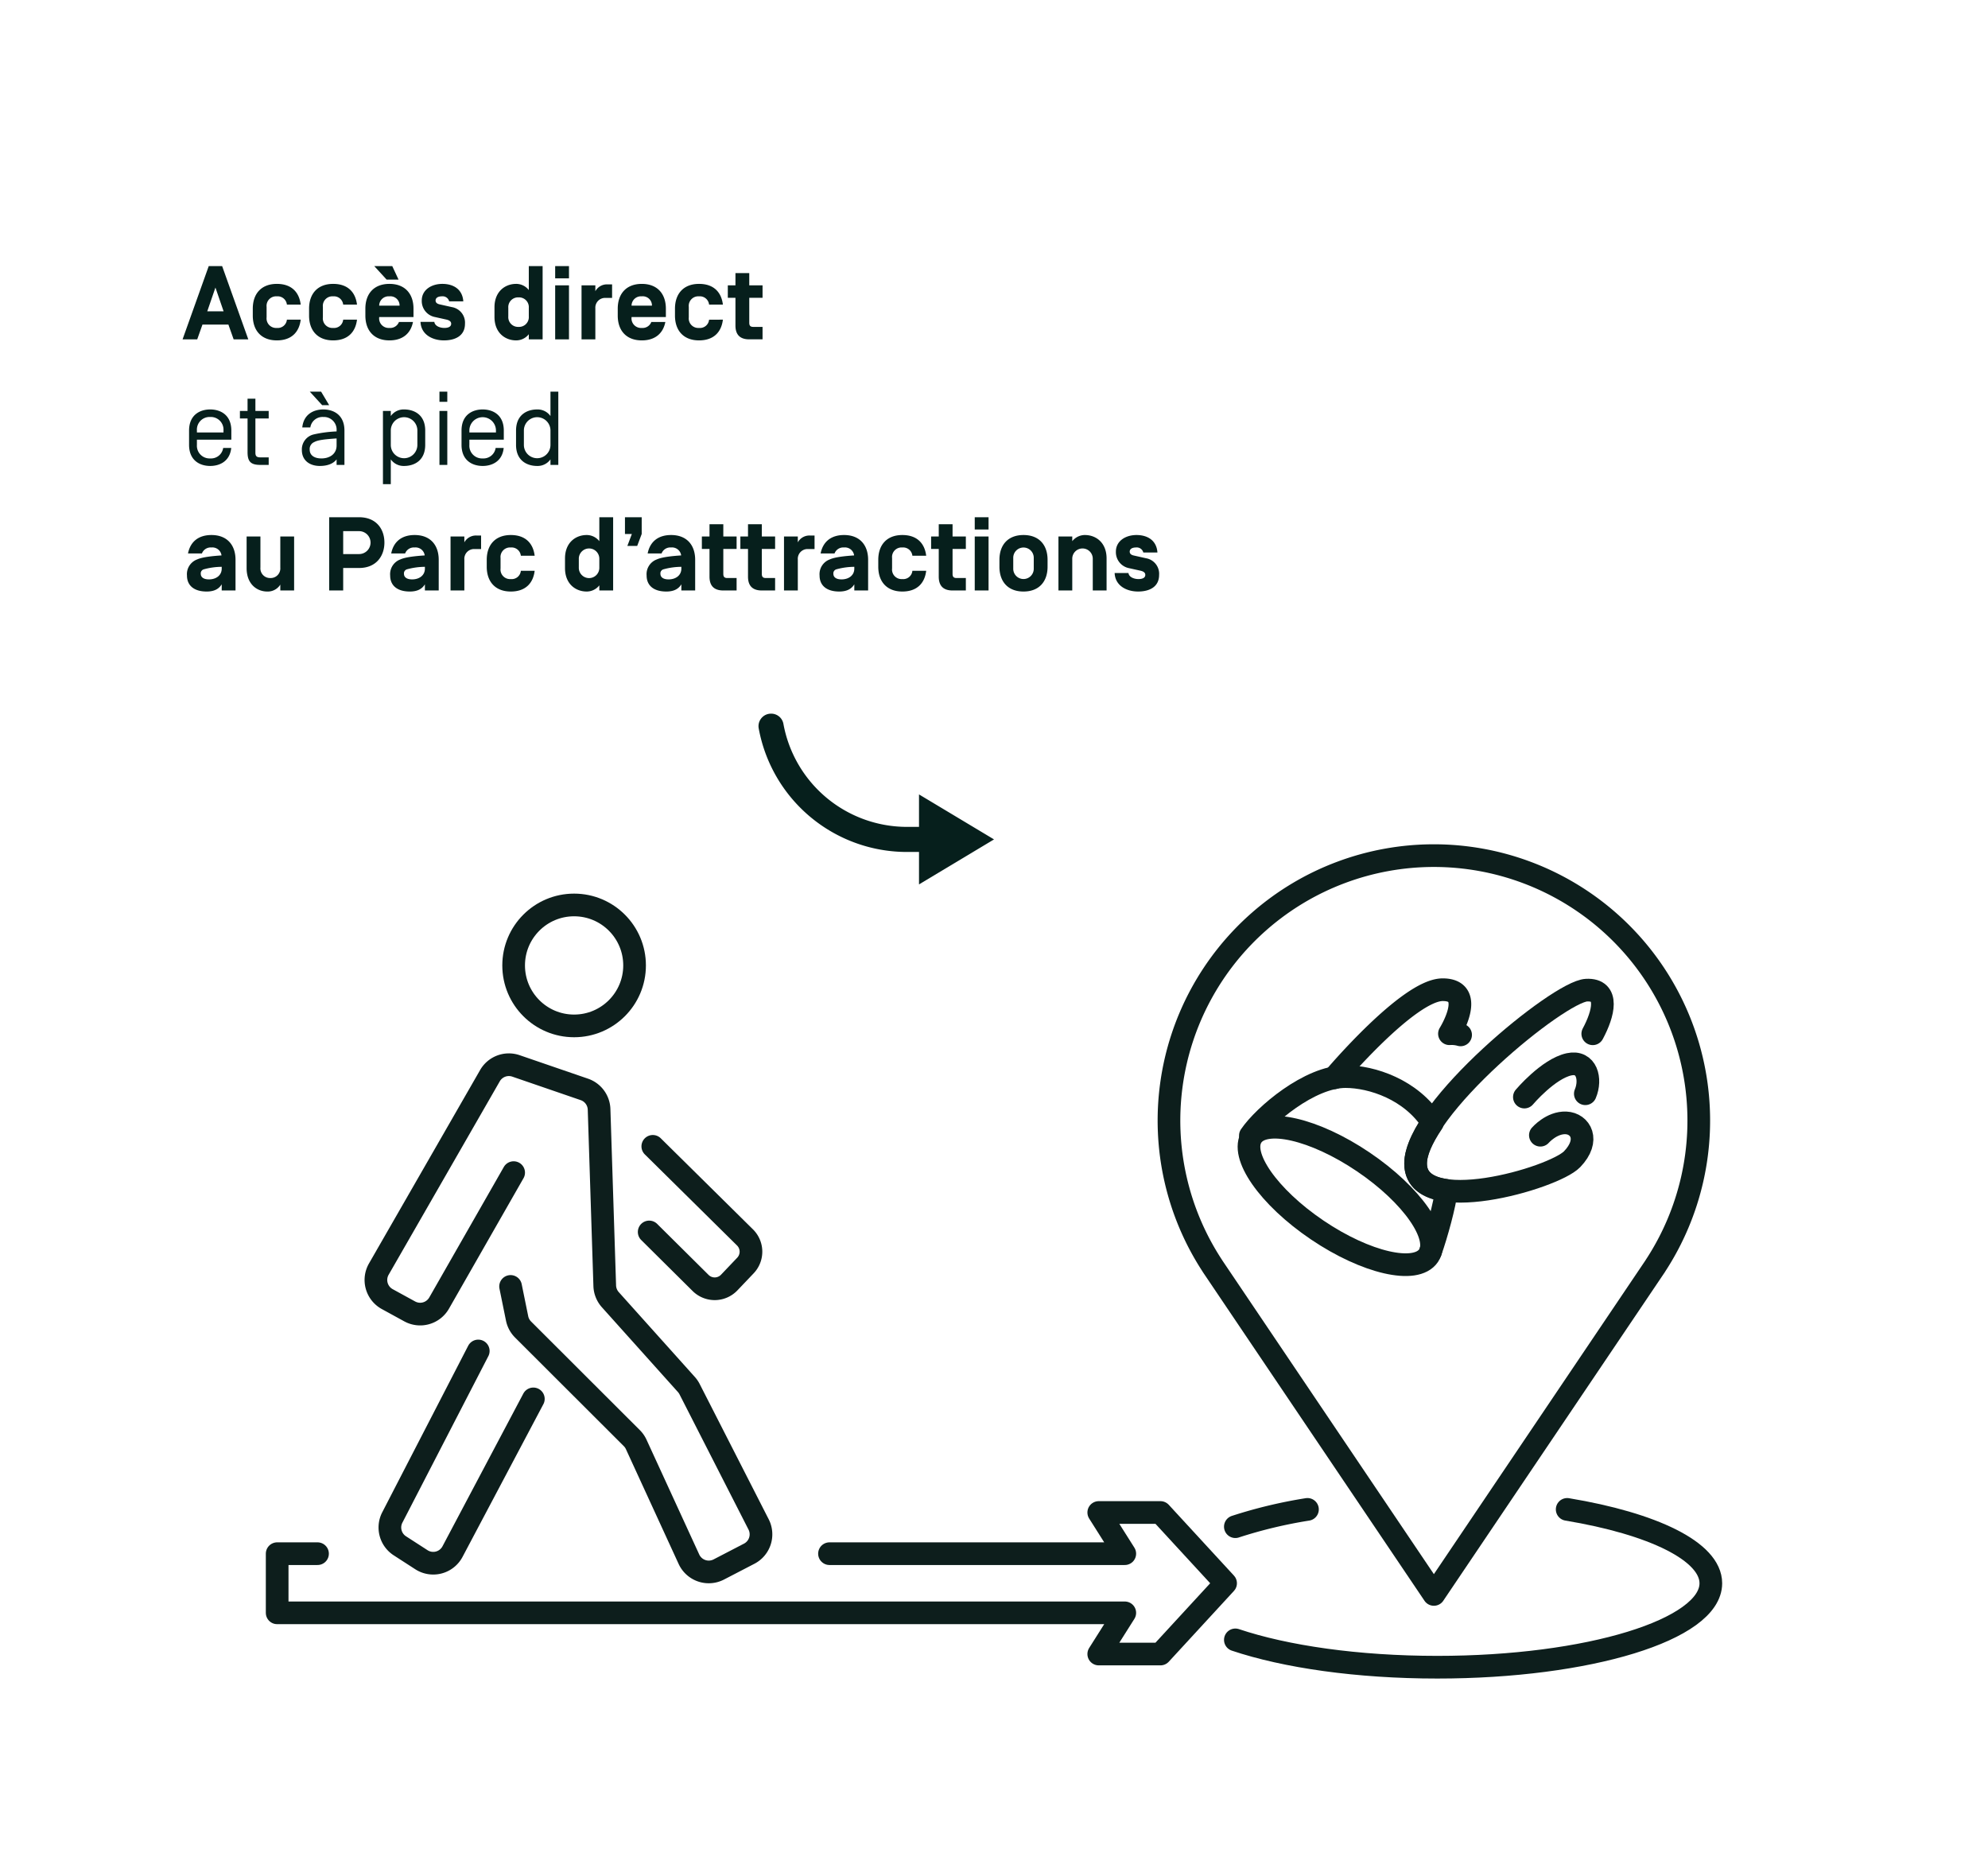
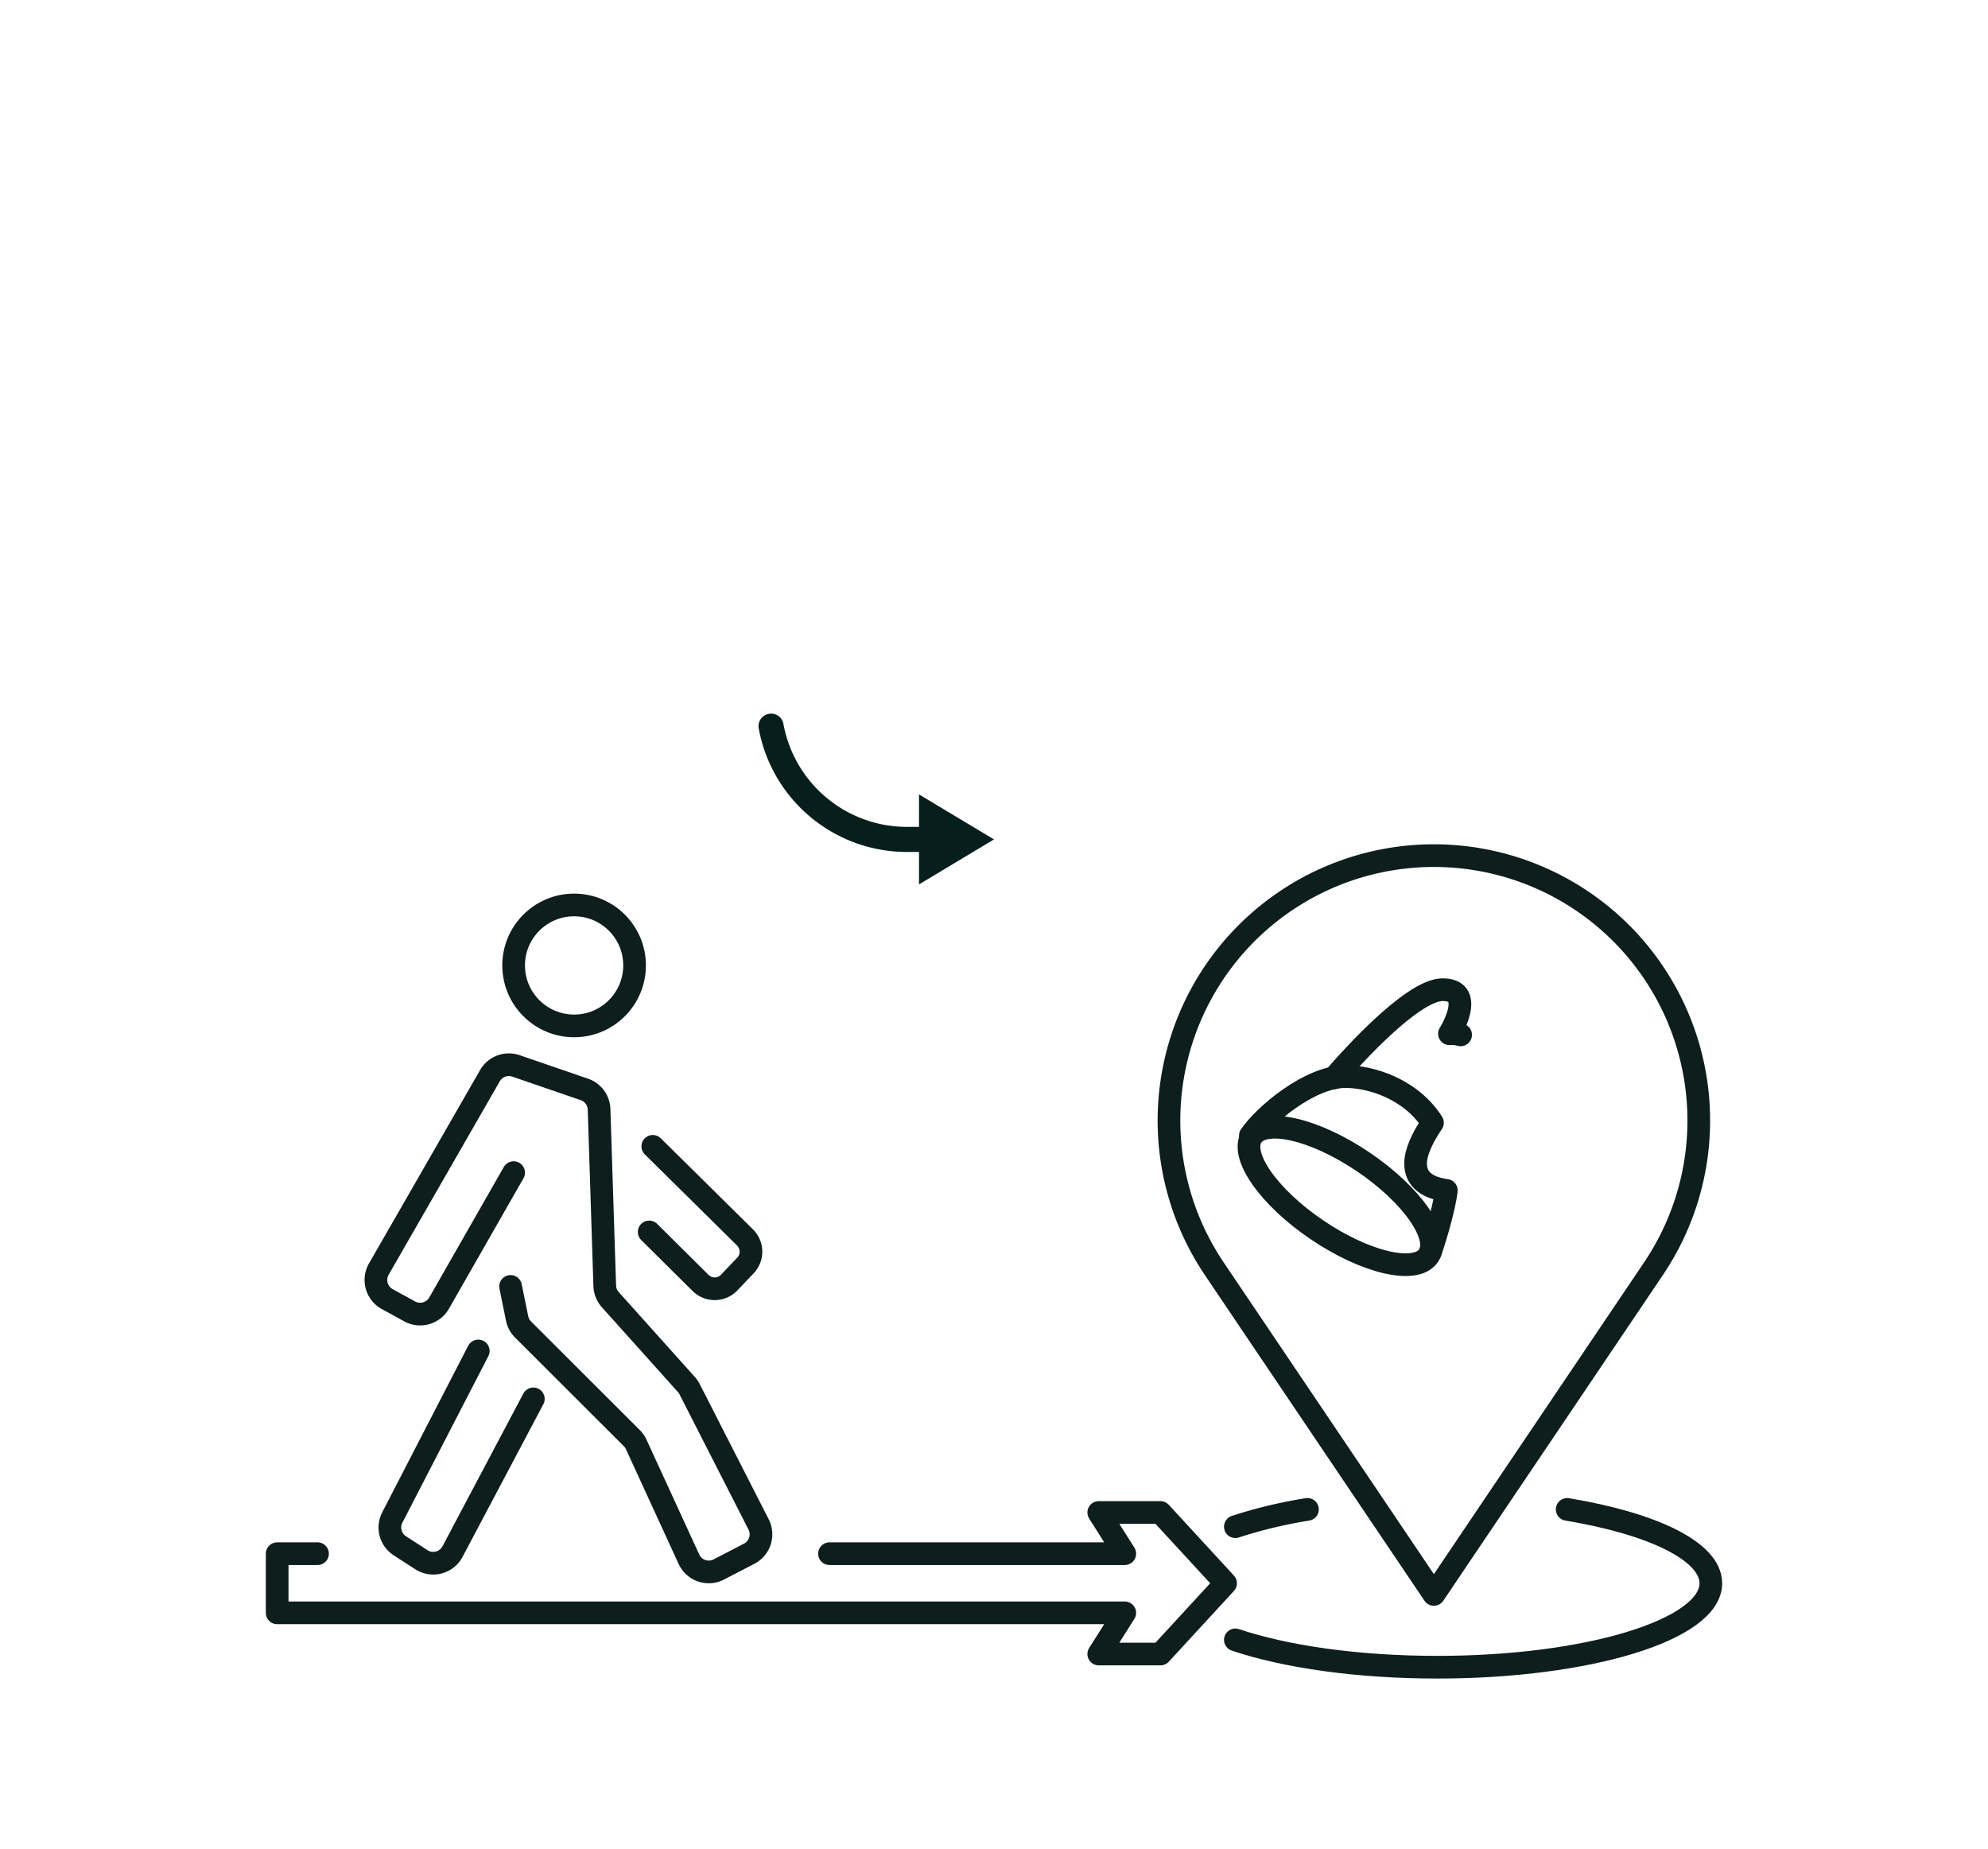
<svg xmlns="http://www.w3.org/2000/svg" width="570" height="530" viewBox="0 0 570 530">
  <defs>
    <clipPath id="clip-_13_SOL_HEBERGEMENT_QDL_05_ORIGINALITE">
      <rect width="570" height="530" />
    </clipPath>
  </defs>
  <g id="_13_SOL_HEBERGEMENT_QDL_05_ORIGINALITE" data-name="13 / SOL / HEBERGEMENT QDL / 05 ORIGINALITE" clip-path="url(#clip-_13_SOL_HEBERGEMENT_QDL_05_ORIGINALITE)">
-     <line id="Ligne_1" data-name="Ligne 1" y2="530" transform="translate(63.265)" fill="#061f1c" />
    <line id="Ligne_2" data-name="Ligne 2" y1="530" transform="translate(13)" fill="#061f1c" />
    <g id="Des_plats_élaborés_dans_nos_cuisines_avec_certains_produits_cultivés_au_sein_du_Parc." data-name="Des plats élaborés dans nos cuisines avec certains produits cultivés au sein du Parc." transform="translate(-9.155 -675.706)" style="isolation: isolate">
-       <path id="Tracé_1069" data-name="Tracé 1069" d="M11.73-8.04H7.05l2.34-6.81Zm1.38,3.81L14.61,0h4.2l-7.5-21H7.47L-.03,0h4.2l1.5-4.23ZM29.88-5.64A2.626,2.626,0,0,1,27-3.27,2.737,2.737,0,0,1,24.06-6.3v-3A2.737,2.737,0,0,1,27-12.33a2.665,2.665,0,0,1,2.88,2.37h3.96c-.45-3.69-2.76-5.94-6.84-5.94-4.44,0-6.9,2.82-6.9,7.11v1.98C20.1-2.52,22.56.3,27,.3c4.08,0,6.39-2.25,6.84-5.94Zm16.14,0a2.626,2.626,0,0,1-2.88,2.37A2.737,2.737,0,0,1,40.2-6.3v-3a2.737,2.737,0,0,1,2.94-3.03,2.665,2.665,0,0,1,2.88,2.37h3.96c-.45-3.69-2.76-5.94-6.84-5.94-4.44,0-6.9,2.82-6.9,7.11v1.98C36.24-2.52,38.7.3,43.14.3c4.08,0,6.39-2.25,6.84-5.94Zm10.32-.75v.09a2.737,2.737,0,0,0,2.94,3.03,2.675,2.675,0,0,0,2.73-1.71h4.02C65.4-1.74,63.12.3,59.28.3c-4.44,0-6.9-2.82-6.9-7.11V-8.79c0-4.29,2.46-7.11,6.9-7.11s6.9,2.82,6.9,7.11v2.4Zm2.94-5.94a2.7,2.7,0,0,0-2.94,2.64v.03h5.85v-.03A2.629,2.629,0,0,0,59.28-12.33ZM60.09-21l1.8,3.87H58.47L54.93-21ZM74.91.3c3.21,0,6.03-1.29,6.03-4.77a4.517,4.517,0,0,0-3.75-4.77l-3.48-.78c-.69-.15-1.2-.45-1.2-1.14.03-.72.66-1.17,1.83-1.17a1.92,1.92,0,0,1,2.07,1.44h4.05c-.24-3.51-2.88-5.01-6-5.01-3.18,0-5.91,1.74-5.91,4.77a4.667,4.667,0,0,0,3.81,4.74l3.24.72c.93.21,1.38.6,1.38,1.2,0,1.02-1.17,1.2-1.95,1.2-1.26,0-2.73-.54-2.88-1.74H68.19C68.34-1.32,71.67.3,74.91.3ZM99.24,0h3.96V-21H99.24v6.87a4.593,4.593,0,0,0-3.63-1.77c-3.15,0-6.21,2.16-6.21,6.72v2.76C89.4-1.86,92.46.3,95.61.3a4.593,4.593,0,0,0,3.63-1.77ZM93.36-9.03a2.8,2.8,0,0,1,2.94-3,2.8,2.8,0,0,1,2.94,3v2.46a2.8,2.8,0,0,1-2.94,3,2.8,2.8,0,0,1-2.94-3ZM110.76-21H106.8v3.51h3.96Zm0,5.52H106.8V0h3.96Zm7.56,6.6a2.8,2.8,0,0,1,2.94-3h1.86v-3.87h-1.2a3.781,3.781,0,0,0-3.6,1.95v-1.68h-3.96V0h3.96Zm20.22,2.49v-2.4c0-4.29-2.46-7.11-6.9-7.11s-6.9,2.82-6.9,7.11v1.98c0,4.29,2.46,7.11,6.9,7.11,3.84,0,6.12-2.04,6.75-5.28h-4.02a2.675,2.675,0,0,1-2.73,1.71A2.737,2.737,0,0,1,128.7-6.3v-.09Zm-6.9-5.94a2.629,2.629,0,0,1,2.91,2.64v.03H128.7v-.03A2.7,2.7,0,0,1,131.64-12.33Zm19.29,6.69a2.626,2.626,0,0,1-2.88,2.37,2.737,2.737,0,0,1-2.94-3.03v-3a2.737,2.737,0,0,1,2.94-3.03,2.665,2.665,0,0,1,2.88,2.37h3.96c-.45-3.69-2.76-5.94-6.84-5.94-4.44,0-6.9,2.82-6.9,7.11v1.98c0,4.29,2.46,7.11,6.9,7.11,4.08,0,6.39-2.25,6.84-5.94Zm12.66,2.07c-.96,0-1.14-.51-1.14-1.23v-7.11h3.81v-3.57h-3.81v-3.51h-3.96v3.51H156.3v3.57h2.19v7.95c0,2.52,1.2,3.96,3.96,3.96h3.81V-3.57ZM7.89,34.14a3.633,3.633,0,0,1-3.81-3.87v-1.5h9.87V26.16c0-4.56-3.18-6.06-6.06-6.06s-6.06,1.5-6.06,6.06v4.08c0,4.56,3.18,6.06,6.06,6.06,2.7,0,5.64-1.32,6.03-5.16H11.61A3.521,3.521,0,0,1,7.89,34.14ZM11.7,26.7H4.08v-.57a3.633,3.633,0,0,1,3.81-3.87,3.633,3.633,0,0,1,3.81,3.87Zm9.15-4.02h3.81V20.52H20.85V17.01H18.6v3.51H16.41v2.16H18.6v9.63c0,2.64.81,3.69,3.69,3.69h2.37V33.84H22.29c-1.08,0-1.44-.36-1.44-1.35Zm19.47-.42a3.521,3.521,0,0,0-3.72,3H34.29c.39-3.84,3.33-5.16,6.03-5.16,2.88,0,6.06,1.5,6.06,6.06V36H44.13V34.41c-.99,1.29-2.7,1.89-4.83,1.89-2.64,0-5.13-1.38-5.13-4.59a4.4,4.4,0,0,1,3.36-4.44,36.065,36.065,0,0,1,6.6-.87v-.27A3.633,3.633,0,0,0,40.32,22.26Zm3.81,6.15c-3.45.24-5.31.45-6.36,1.02a2.148,2.148,0,0,0-1.35,2.22c0,1.41,1.08,2.49,3.36,2.49,2.4,0,4.35-1.29,4.35-3.72ZM39.69,15,42,18.87H39.99L36.45,15ZM63.48,36.3c2.88,0,6.06-1.5,6.06-6.06V26.16c0-4.56-3.18-6.06-6.06-6.06a4.506,4.506,0,0,0-3.81,1.89V20.52H57.42v21h2.25V34.41A4.506,4.506,0,0,0,63.48,36.3Zm3.81-6.03a3.81,3.81,0,1,1-7.62,0V26.13a3.81,3.81,0,1,1,7.62,0ZM75.87,15H73.62v2.91h2.25Zm0,5.52H73.62V36h2.25ZM86.01,34.14a3.633,3.633,0,0,1-3.81-3.87v-1.5h9.87V26.16c0-4.56-3.18-6.06-6.06-6.06s-6.06,1.5-6.06,6.06v4.08c0,4.56,3.18,6.06,6.06,6.06,2.7,0,5.64-1.32,6.03-5.16H89.73A3.521,3.521,0,0,1,86.01,34.14Zm3.81-7.44H82.2v-.57a3.81,3.81,0,1,1,7.62,0Zm11.82,9.6a4.506,4.506,0,0,0,3.81-1.89V36h2.25V15h-2.25v6.99a4.506,4.506,0,0,0-3.81-1.89c-2.88,0-6.06,1.5-6.06,6.06v4.08C95.58,34.8,98.76,36.3,101.64,36.3ZM97.83,26.13a3.81,3.81,0,1,1,7.62,0v4.14a3.81,3.81,0,1,1-7.62,0ZM11.13,61.95c-2.34.15-5.46.45-6.96,1.14a4.491,4.491,0,0,0-2.94,4.62c0,2.88,2.04,4.59,5.64,4.59,2.4,0,3.6-.9,4.32-2.07V72h3.96V63.21c0-4.29-2.46-7.11-6.9-7.11-3.84,0-6.09,2.04-6.72,5.28H5.52a2.675,2.675,0,0,1,2.73-1.71,2.635,2.635,0,0,1,2.88,2.25Zm-5.1,3.99a19.32,19.32,0,0,1,5.16-.72v.51c0,1.95-1.62,3.09-3.66,3.09-1.77,0-2.34-.81-2.34-1.56A1.2,1.2,0,0,1,6.03,65.94Zm19.11,2.49a2.761,2.761,0,0,1-2.85-3V56.52H18.33v9.06c0,4.68,3.03,6.72,5.91,6.72a4.232,4.232,0,0,0,3.75-1.98V72h3.96V56.52H27.99v8.91A2.761,2.761,0,0,1,25.14,68.43Zm20.88-6.87V54.99h4.56a3.285,3.285,0,0,1,0,6.57Zm0,3.99h4.56c4.95,0,7.26-3.48,7.26-7.29,0-3.84-2.31-7.26-7.26-7.26H42V72h4.02Zm23.37-3.6c-2.34.15-5.46.45-6.96,1.14a4.491,4.491,0,0,0-2.94,4.62c0,2.88,2.04,4.59,5.64,4.59,2.4,0,3.6-.9,4.32-2.07V72h3.96V63.21c0-4.29-2.46-7.11-6.9-7.11-3.84,0-6.09,2.04-6.72,5.28h3.99a2.675,2.675,0,0,1,2.73-1.71,2.635,2.635,0,0,1,2.88,2.25Zm-5.1,3.99a19.32,19.32,0,0,1,5.16-.72v.51c0,1.95-1.62,3.09-3.66,3.09-1.77,0-2.34-.81-2.34-1.56A1.2,1.2,0,0,1,64.29,65.94Zm16.47-2.82a2.8,2.8,0,0,1,2.94-3h1.86V56.25h-1.2a3.781,3.781,0,0,0-3.6,1.95V56.52H76.8V72h3.96Zm16.2,3.24a2.626,2.626,0,0,1-2.88,2.37,2.737,2.737,0,0,1-2.94-3.03v-3a2.737,2.737,0,0,1,2.94-3.03,2.665,2.665,0,0,1,2.88,2.37h3.96c-.45-3.69-2.76-5.94-6.84-5.94-4.44,0-6.9,2.82-6.9,7.11v1.98c0,4.29,2.46,7.11,6.9,7.11,4.08,0,6.39-2.25,6.84-5.94ZM119.46,72h3.96V51h-3.96v6.87a4.593,4.593,0,0,0-3.63-1.77c-3.15,0-6.21,2.16-6.21,6.72v2.76c0,4.56,3.06,6.72,6.21,6.72a4.593,4.593,0,0,0,3.63-1.77Zm-5.88-9.03a2.941,2.941,0,1,1,5.88,0v2.46a2.941,2.941,0,1,1-5.88,0Zm13.23-7.17h1.98l-1.29,3.42h2.82l1.29-3.42V51h-4.8Zm16.11,6.15c-2.34.15-5.46.45-6.96,1.14a4.491,4.491,0,0,0-2.94,4.62c0,2.88,2.04,4.59,5.64,4.59,2.4,0,3.6-.9,4.32-2.07V72h3.96V63.21c0-4.29-2.46-7.11-6.9-7.11-3.84,0-6.09,2.04-6.72,5.28h3.99a2.675,2.675,0,0,1,2.73-1.71,2.635,2.635,0,0,1,2.88,2.25Zm-5.1,3.99a19.321,19.321,0,0,1,5.16-.72v.51c0,1.95-1.62,3.09-3.66,3.09-1.77,0-2.34-.81-2.34-1.56A1.2,1.2,0,0,1,137.82,65.94Zm18.33,2.49c-.96,0-1.14-.51-1.14-1.23V60.09h3.81V56.52h-3.81V53.01h-3.96v3.51h-2.19v3.57h2.19v7.95c0,2.52,1.2,3.96,3.96,3.96h3.81V68.43Zm11.04,0c-.96,0-1.14-.51-1.14-1.23V60.09h3.81V56.52h-3.81V53.01h-3.96v3.51H159.9v3.57h2.19v7.95c0,2.52,1.2,3.96,3.96,3.96h3.81V68.43Zm9.18-5.31a2.8,2.8,0,0,1,2.94-3h1.86V56.25h-1.2a3.781,3.781,0,0,0-3.6,1.95V56.52h-3.96V72h3.96Zm16.14-1.17c-2.34.15-5.46.45-6.96,1.14a4.491,4.491,0,0,0-2.94,4.62c0,2.88,2.04,4.59,5.64,4.59,2.4,0,3.6-.9,4.32-2.07V72h3.96V63.21c0-4.29-2.46-7.11-6.9-7.11-3.84,0-6.09,2.04-6.72,5.28h3.99a2.675,2.675,0,0,1,2.73-1.71,2.635,2.635,0,0,1,2.88,2.25Zm-5.1,3.99a19.321,19.321,0,0,1,5.16-.72v.51c0,1.95-1.62,3.09-3.66,3.09-1.77,0-2.34-.81-2.34-1.56A1.2,1.2,0,0,1,187.41,65.94Zm21.81.42a2.626,2.626,0,0,1-2.88,2.37,2.737,2.737,0,0,1-2.94-3.03v-3a2.737,2.737,0,0,1,2.94-3.03,2.665,2.665,0,0,1,2.88,2.37h3.96c-.45-3.69-2.76-5.94-6.84-5.94-4.44,0-6.9,2.82-6.9,7.11v1.98c0,4.29,2.46,7.11,6.9,7.11,4.08,0,6.39-2.25,6.84-5.94Zm12.66,2.07c-.96,0-1.14-.51-1.14-1.23V60.09h3.81V56.52h-3.81V53.01h-3.96v3.51h-2.19v3.57h2.19v7.95c0,2.52,1.2,3.96,3.96,3.96h3.81V68.43ZM231.06,51H227.1v3.51h3.96Zm0,5.52H227.1V72h3.96Zm3.12,8.67c0,4.29,2.46,7.11,6.9,7.11s6.9-2.82,6.9-7.11V63.21c0-4.29-2.46-7.11-6.9-7.11s-6.9,2.82-6.9,7.11Zm9.84.51a2.941,2.941,0,1,1-5.88,0v-3a2.941,2.941,0,1,1,5.88,0Zm20.88-2.88c0-4.56-3.06-6.72-6.21-6.72a4.593,4.593,0,0,0-3.63,1.77V56.52H251.1V72h3.96V62.97a2.941,2.941,0,1,1,5.88,0V72h3.96Zm9.03,9.48c3.21,0,6.03-1.29,6.03-4.77a4.517,4.517,0,0,0-3.75-4.77l-3.48-.78c-.69-.15-1.2-.45-1.2-1.14.03-.72.66-1.17,1.83-1.17a1.92,1.92,0,0,1,2.07,1.44h4.05c-.24-3.51-2.88-5.01-6-5.01-3.18,0-5.91,1.74-5.91,4.77a4.667,4.667,0,0,0,3.81,4.74l3.24.72c.93.21,1.38.6,1.38,1.2,0,1.02-1.17,1.2-1.95,1.2-1.26,0-2.73-.54-2.88-1.74h-3.96C267.36,70.68,270.69,72.3,273.93,72.3Z" transform="translate(61.534 772.994)" fill="#061f1c" />
-     </g>
+       </g>
    <path id="Tracé_379" data-name="Tracé 379" d="M107.99,916.976a3.548,3.548,0,0,0-.6,2.672A43.205,43.205,0,0,0,149.855,955.1l3.5,0v9.3l21.507-12.9-21.507-12.9v9.307l-3.5,0a36.005,36.005,0,0,1-35.381-29.555,3.562,3.562,0,0,0-3.5-2.905h-.025a3.632,3.632,0,0,0-.633.052A3.557,3.557,0,0,0,107.99,916.976Z" transform="translate(110.143 -710.845)" fill="#061f1c" />
    <g id="Groupe_165" data-name="Groupe 165" transform="translate(-4486.587 -10.846)">
-       <path id="Tracé_989" data-name="Tracé 989" d="M4893.206,301.315c3.081-5.7,4.891-12.851-1.811-12.509-7.94.405-48.984,34.018-48.984,49.714s39.6,4.25,44.877-1.246,2.364-10.237-1.76-10.413-7.343,3.533-7.343,3.533" transform="translate(50.059 5.911)" fill="none" stroke="#0d1e1c" stroke-linecap="round" stroke-linejoin="round" stroke-width="6.5" />
-       <path id="Tracé_990" data-name="Tracé 990" d="M4886.289,315.265c1.767-4.185.4-9.529-4.663-8.438-5.979,1.291-12.811,9.391-12.811,9.391" transform="translate(54.842 9.151)" fill="none" stroke="#0d1e1c" stroke-linecap="round" stroke-linejoin="round" stroke-width="6.5" />
      <ellipse id="Ellipse_141" data-name="Ellipse 141" cx="11.784" cy="30.561" rx="11.784" ry="30.561" transform="translate(4838.947 346.369) rotate(-55.944)" fill="none" stroke="#0d1e1c" stroke-linecap="round" stroke-linejoin="round" stroke-width="6.5" />
      <g id="Groupe_164" data-name="Groupe 164" transform="translate(4845.097 319.501)">
        <path id="Tracé_991" data-name="Tracé 991" d="M4802.3,326.709c3.942-5.792,16.983-16.921,27.28-16.921,7.526,0,18.857,3.689,24.932,13.223-2.976,4.428-4.839,8.5-4.839,11.706,0,4.741,3.625,6.995,8.813,7.7-.4,3.933-2.8,12.708-4.521,17.51l0-.008" transform="translate(-4802.303 -309.788)" fill="none" stroke="#0d1e1c" stroke-linecap="round" stroke-linejoin="round" stroke-width="6.5" />
      </g>
      <path id="Tracé_992" data-name="Tracé 992" d="M4822.626,313.964s21.316-25.265,31.142-25.265,1.933,12.618,1.933,12.618a9.386,9.386,0,0,1,3.193.333" transform="translate(46.475 5.893)" fill="none" stroke="#0d1e1c" stroke-linecap="round" stroke-linejoin="round" stroke-width="6.5" />
      <path id="Tracé_993" data-name="Tracé 993" d="M4724.418,427.4h84.666l-7.463-11.809h17.688l18.68,20.289-18.679,20.289h-17.689l7.463-11.809H4566.056V427.4h11.573" transform="translate(0 28.879)" fill="none" stroke="#0d1e1c" stroke-linecap="round" stroke-linejoin="round" stroke-width="6.5" />
      <path id="Tracé_994" data-name="Tracé 994" d="M4922,373.785v-.021a75.952,75.952,0,1,0-127.011,0v.021l63.506,94.173Z" transform="translate(39.214 0)" fill="none" stroke="#0d1e1c" stroke-linecap="round" stroke-linejoin="round" stroke-width="6.5" />
      <path id="Tracé_995" data-name="Tracé 995" d="M4798.656,452.248c14.34,4.816,34.972,7.837,57.906,7.837,43.312,0,78.424-10.773,78.424-24.063,0-9.155-16.665-17.115-41.191-21.183" transform="translate(42.133 28.742)" fill="none" stroke="#0d1e1c" stroke-linecap="round" stroke-linejoin="round" stroke-width="6.5" />
      <path id="Tracé_996" data-name="Tracé 996" d="M4819.33,414.839a135.39,135.39,0,0,0-20.674,4.957" transform="translate(42.133 28.742)" fill="none" stroke="#0d1e1c" stroke-linecap="round" stroke-linejoin="round" stroke-width="6.5" />
      <circle id="Ellipse_142" data-name="Ellipse 142" cx="17.338" cy="17.338" r="17.338" transform="translate(4633.857 270.292)" fill="none" stroke="#0d1e1c" stroke-linecap="round" stroke-linejoin="round" stroke-width="6.5" />
      <path id="Tracé_997" data-name="Tracé 997" d="M4629.517,337.842l-21.378,37.414a6.253,6.253,0,0,1-8.428,2.372l-6.435-3.525a6.255,6.255,0,0,1-2.414-8.609l31.867-55.457a6.255,6.255,0,0,1,7.452-2.791l19.613,6.738a6.255,6.255,0,0,1,4.219,5.716l1.625,50.594a6.259,6.259,0,0,0,1.6,3.976l21.81,24.317a6.312,6.312,0,0,1,.916,1.332l19.787,38.778a6.254,6.254,0,0,1-2.69,8.394l-8.721,4.525a6.254,6.254,0,0,1-8.564-2.942l-15.11-32.9a6.257,6.257,0,0,0-1.264-1.815l-31.185-31.138a6.26,6.26,0,0,1-1.709-3.178l-1.868-9.173" transform="translate(4.342 9.191)" fill="none" stroke="#0d1e1c" stroke-linecap="round" stroke-linejoin="round" stroke-width="6.5" />
      <path id="Tracé_998" data-name="Tracé 998" d="M4634.55,390.127l-23.175,43.779a6.254,6.254,0,0,1-8.921,2.327l-6.174-3.988a6.253,6.253,0,0,1-2.164-8.123l24.641-47.735" transform="translate(4.956 21.777)" fill="none" stroke="#0d1e1c" stroke-linecap="round" stroke-linejoin="round" stroke-width="6.5" />
      <path id="Tracé_999" data-name="Tracé 999" d="M4657.4,326.719l26.444,26.119a5.747,5.747,0,0,1,.115,8.046l-4.649,4.882a5.748,5.748,0,0,1-8.216.11l-14.731-14.614" transform="translate(16.358 12.78)" fill="none" stroke="#0d1e1c" stroke-linecap="round" stroke-linejoin="round" stroke-width="6.5" />
    </g>
  </g>
</svg>